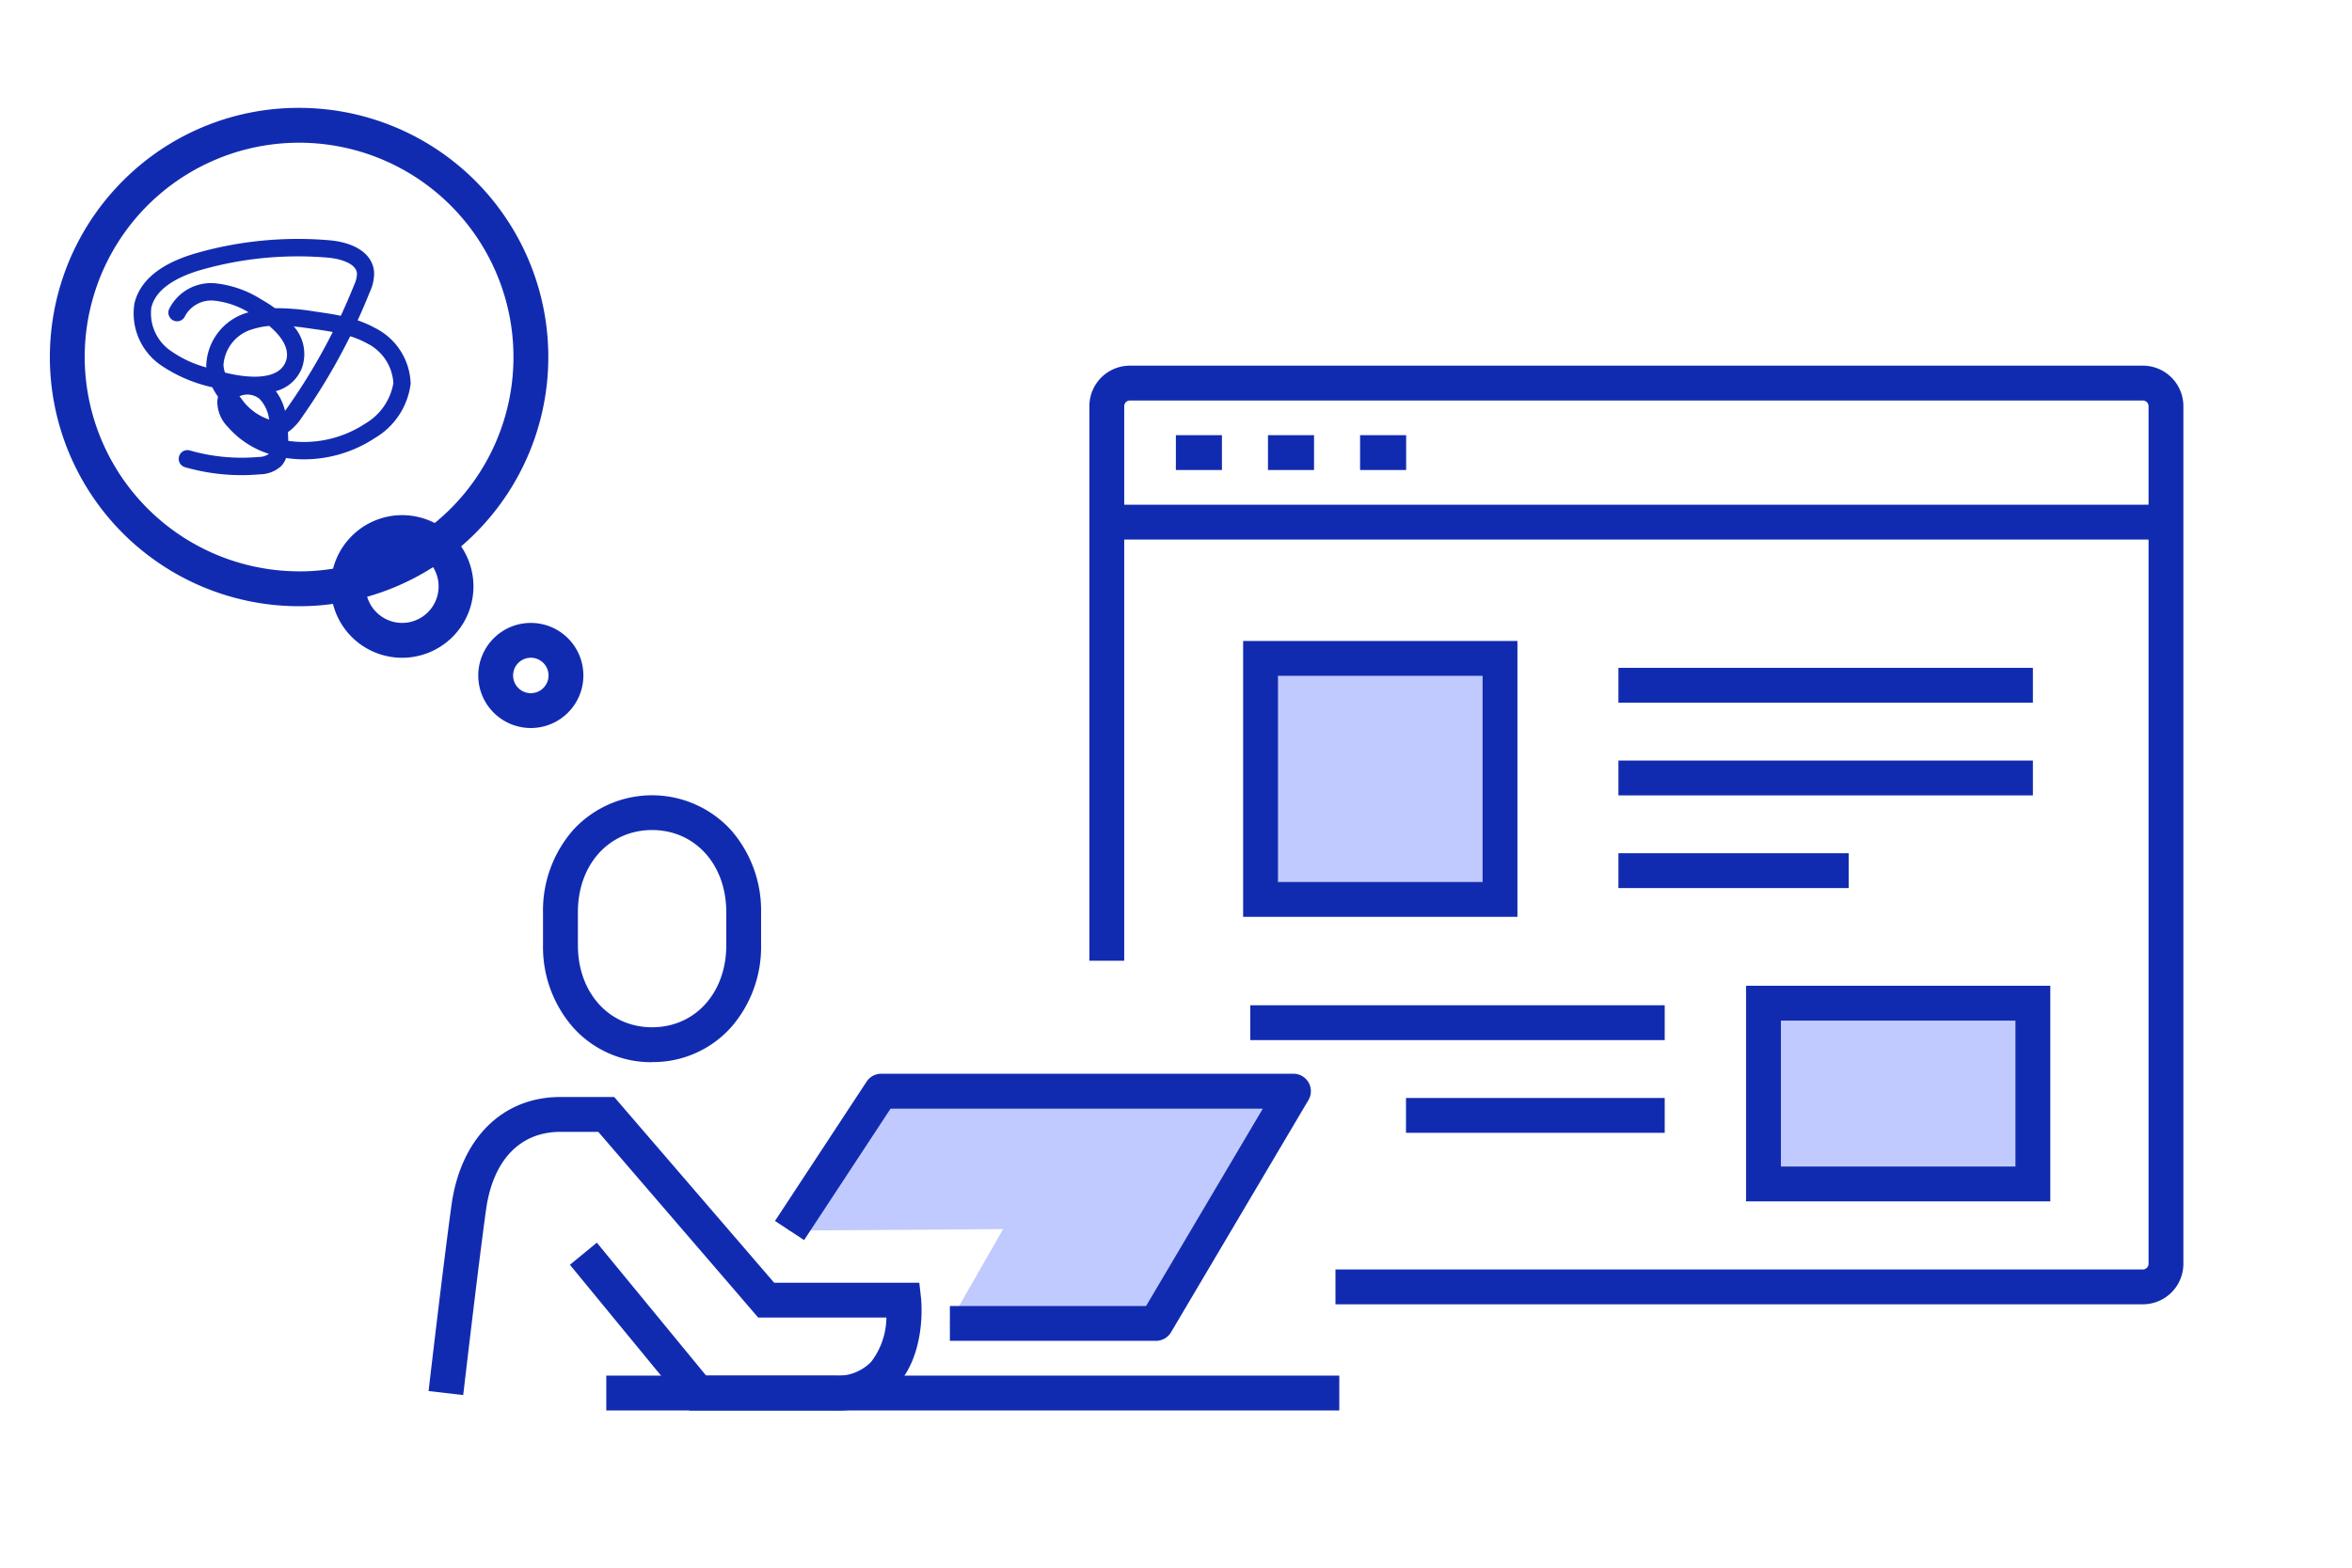
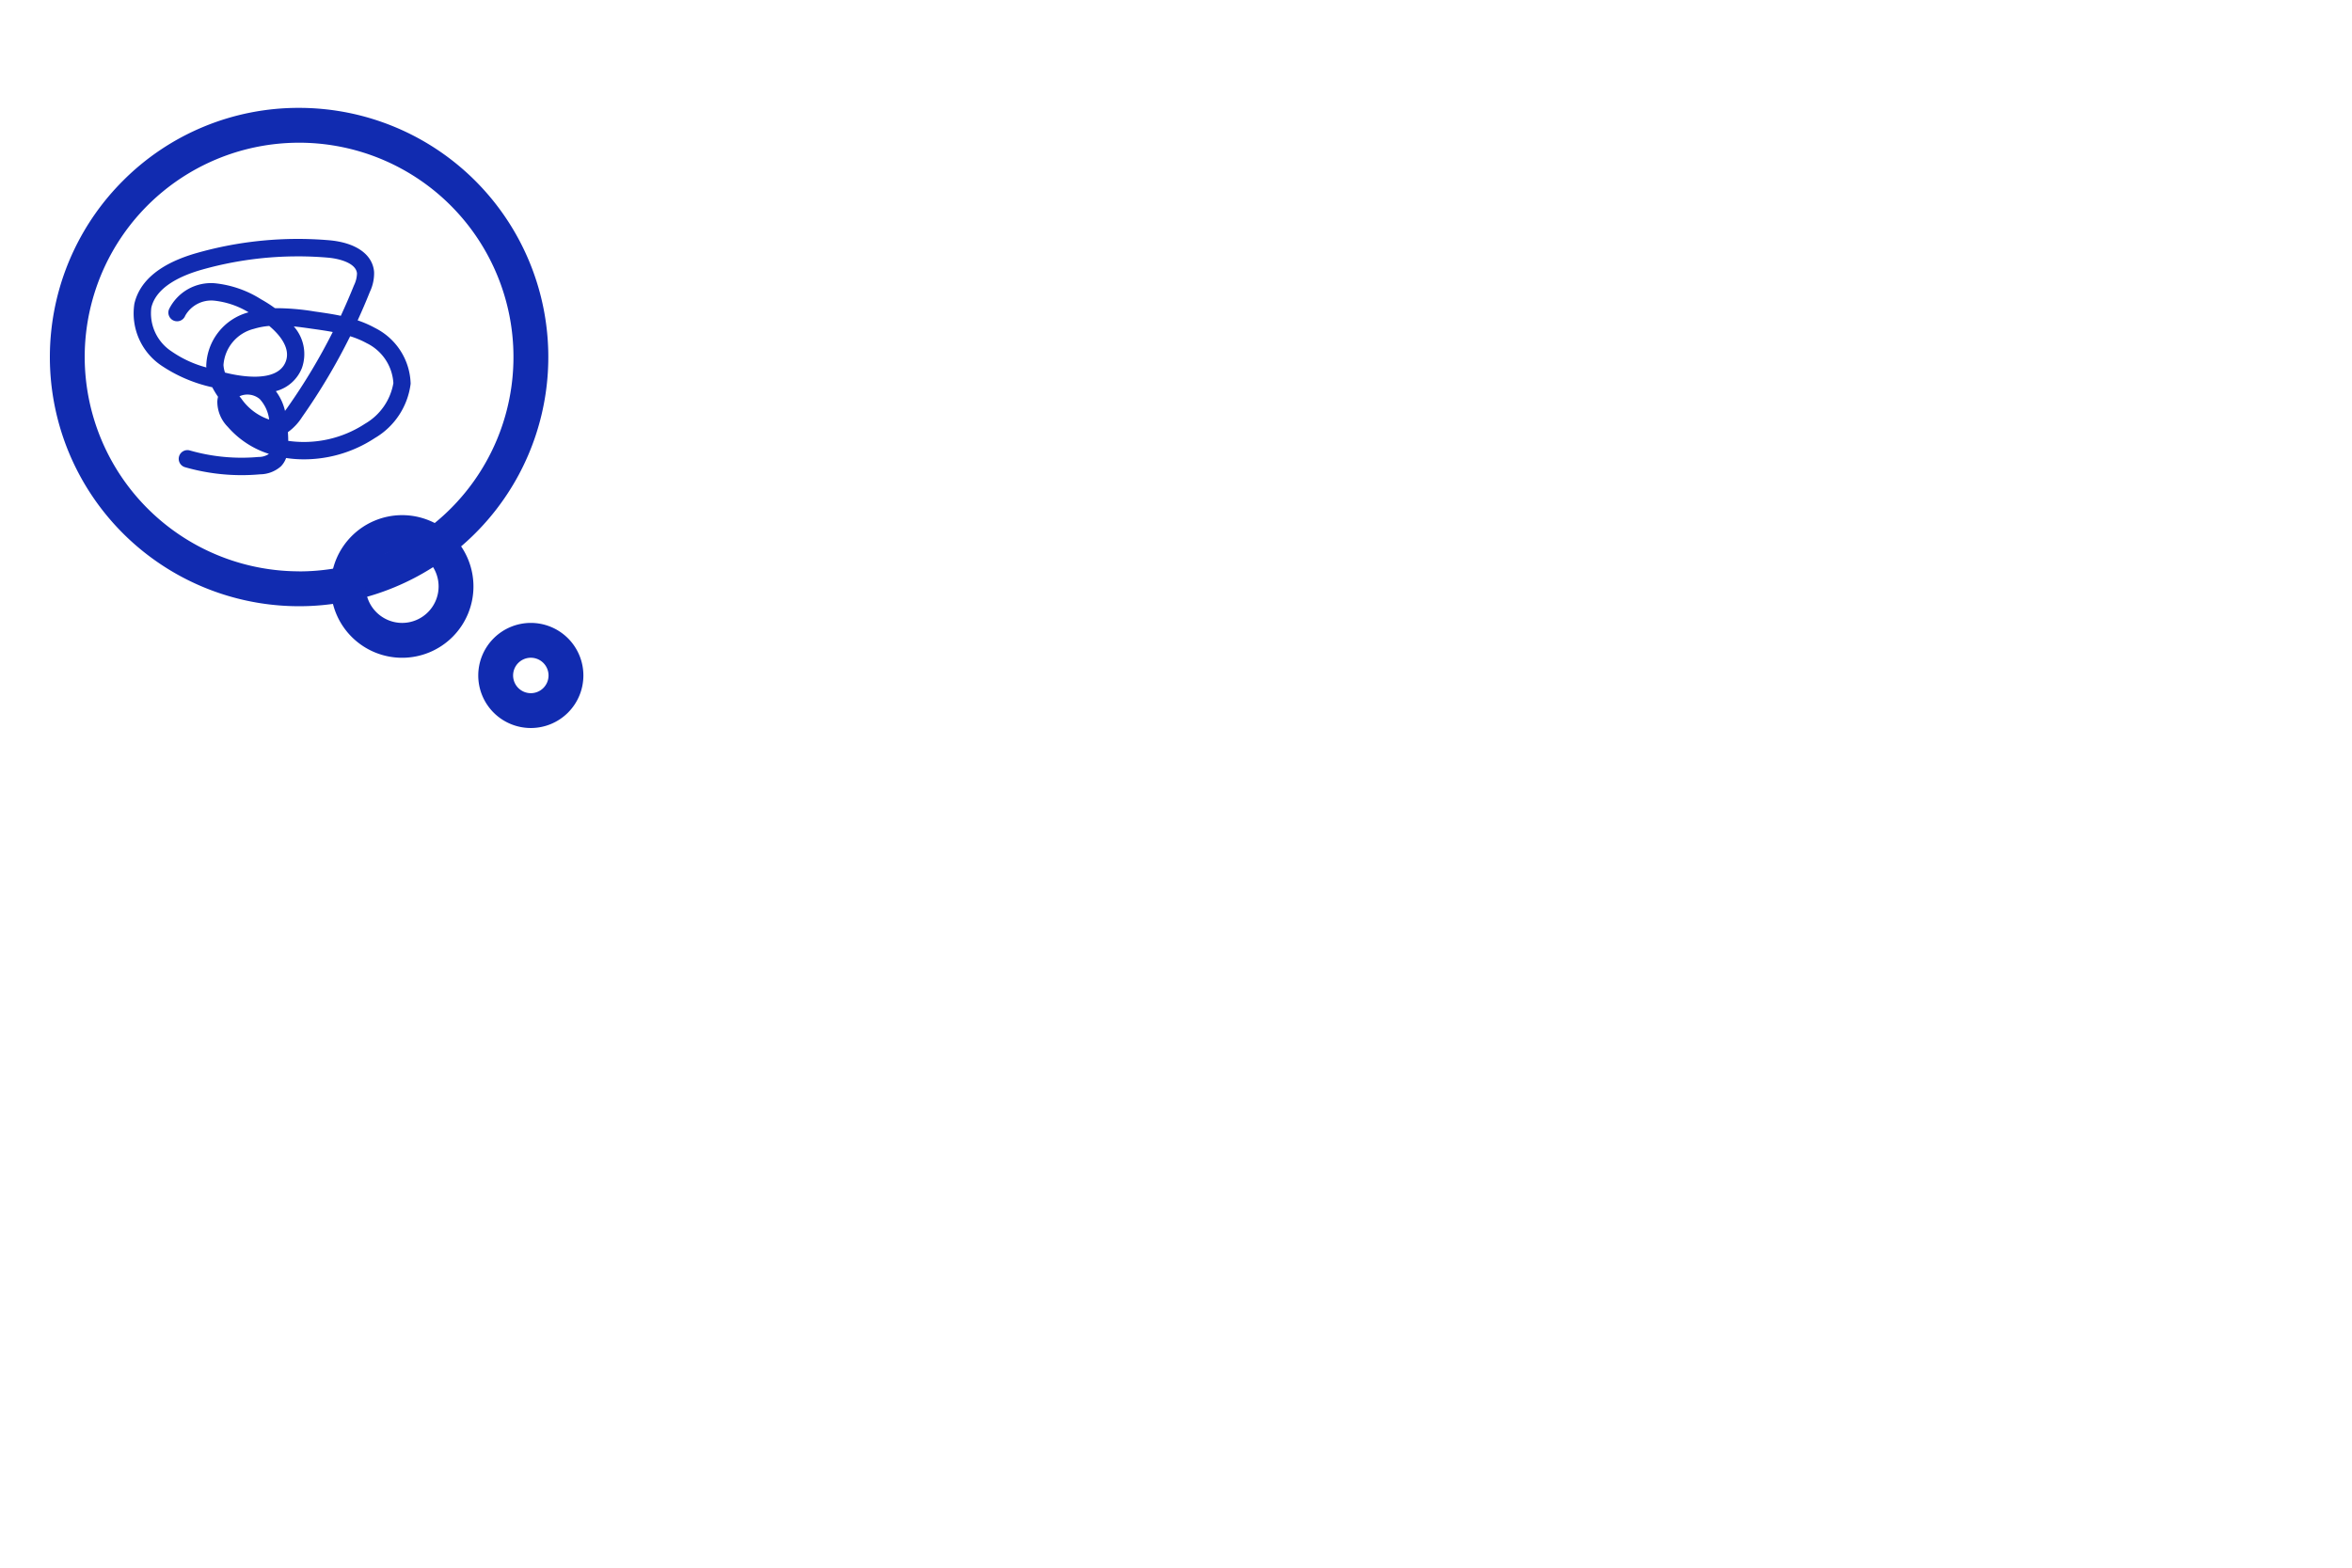
<svg xmlns="http://www.w3.org/2000/svg" id="icon_human-html-worries_100-100" width="135" height="90" viewBox="0 0 135 90">
  <defs>
    <clipPath id="clip-path">
-       <rect id="長方形_28" data-name="長方形 28" width="135" height="90" fill="none" />
-     </clipPath>
+       </clipPath>
  </defs>
-   <path id="パス_61" data-name="パス 61" d="M59.929,82.936H71.84l7.941-13.329H55.958l-5.294,8,12.363-.083Z" transform="translate(-5.451 -6.961)" fill="#c1caff" />
  <g id="グループ_62" data-name="グループ 62">
    <g id="グループ_61" data-name="グループ 61" clip-path="url(#clip-path)">
      <path id="パス_62" data-name="パス 62" d="M41.242,66.164A6.012,6.012,0,0,1,36.7,64.159a7.012,7.012,0,0,1-1.72-4.707v-1.9a7.01,7.01,0,0,1,1.72-4.706,6.14,6.14,0,0,1,9.078,0,7.01,7.01,0,0,1,1.72,4.706v1.9a7.01,7.01,0,0,1-1.72,4.706,6.012,6.012,0,0,1-4.536,2Zm0-13.328c-2.468,0-4.259,1.981-4.259,4.711v1.9c0,2.73,1.791,4.712,4.259,4.712S45.5,62.183,45.5,59.453V57.547c0-2.73-1.791-4.711-4.258-4.711Z" transform="translate(-3.813 -5.184)" fill="#112bb0" />
      <path id="パス_63" data-name="パス 63" d="M50.956,88.083H42.62L35.746,79.72l1.545-1.27,6.274,7.632h7.391a2.635,2.635,0,0,0,2.088-.8,4.257,4.257,0,0,0,.868-2.533H46.553L37.375,72.088H35.2c-2.318,0-3.874,1.629-4.268,4.469-.446,3.2-1.3,10.567-1.312,10.641l-1.987-.231c.009-.074.869-7.463,1.318-10.686.531-3.82,2.925-6.194,6.249-6.194h3.088L47.47,80.751H55.8l.1.89c.014.126.32,3.1-1.36,4.977a4.579,4.579,0,0,1-3.584,1.465Z" transform="translate(-3.034 -7.109)" fill="#112bb0" />
      <path id="パス_64" data-name="パス 64" d="M71.725,83.937H59.892v-2H71.154l6.7-11.329H56.487l-4.962,7.547-1.671-1.1,5.259-8a1,1,0,0,1,.836-.451H79.613a1,1,0,0,1,.861,1.509L72.585,83.446A1,1,0,0,1,71.725,83.937Z" transform="translate(-5.371 -6.961)" fill="#112bb0" />
      <path id="線_26" data-name="線 26" d="M42.072,1H0V-1H42.072Z" transform="translate(34.8 79.974)" fill="#112bb0" />
      <path id="パス_65" data-name="パス 65" d="M130.53,77.323H84.182v-2H130.53a.326.326,0,0,0,.321-.33V25.766a.326.326,0,0,0-.321-.33H72.378a.326.326,0,0,0-.321.33V57.6h-2V25.766a2.328,2.328,0,0,1,2.321-2.33H130.53a2.328,2.328,0,0,1,2.321,2.33V74.993a2.328,2.328,0,0,1-2.321,2.33Z" transform="translate(-7.529 -2.444)" fill="#112bb0" />
      <path id="線_27" data-name="線 27" d="M60.795,1H0V-1H60.795Z" transform="translate(63.528 29.975)" fill="#112bb0" />
      <path id="線_28" data-name="線 28" d="M2.644,1H0V-1H2.644Z" transform="translate(67.493 25.983)" fill="#112bb0" />
      <path id="線_29" data-name="線 29" d="M2.644,1H0V-1H2.644Z" transform="translate(72.779 25.983)" fill="#112bb0" />
      <path id="線_30" data-name="線 30" d="M2.644,1H0V-1H2.644Z" transform="translate(78.066 25.983)" fill="#112bb0" />
      <path id="線_31" data-name="線 31" d="M23.79,1H0V-1H23.79Z" transform="translate(92.894 39.341)" fill="#112bb0" />
      <path id="線_32" data-name="線 32" d="M23.79,1H0V-1H23.79Z" transform="translate(92.894 44.663)" fill="#112bb0" />
      <path id="線_33" data-name="線 33" d="M13.217,1H0V-1H13.217Z" transform="translate(92.894 49.984)" fill="#112bb0" />
      <path id="線_34" data-name="線 34" d="M23.79,1H0V-1H23.79Z" transform="translate(71.761 58.712)" fill="#112bb0" />
      <path id="線_35" data-name="線 35" d="M14.849,1H0V-1H14.849Z" transform="translate(80.702 64.034)" fill="#112bb0" />
      <rect id="長方形_29" data-name="長方形 29" width="13.745" height="13.837" transform="translate(72.353 37.798)" fill="#c1caff" />
      <path id="長方形_30" data-name="長方形 30" d="M-1-1H14.745V14.837H-1ZM12.745,1H1V12.837H12.745Z" transform="translate(72.353 37.798)" fill="#112bb0" />
      <rect id="長方形_31" data-name="長方形 31" width="15.463" height="10.377" transform="translate(101.22 57.593)" fill="#c1caff" />
-       <path id="長方形_32" data-name="長方形 32" d="M-1-1H16.463V11.377H-1ZM14.463,1H1V9.377H14.463Z" transform="translate(101.22 57.593)" fill="#112bb0" />
    </g>
  </g>
  <path id="パス_2923" data-name="パス 2923" d="M74.167,15.193a14.305,14.305,0,1,1-10.115,4.19A14.213,14.213,0,0,1,74.167,15.193Zm0,26.61A12.305,12.305,0,1,0,61.862,29.5,12.319,12.319,0,0,0,74.167,41.8Z" transform="translate(-57 -9)" fill="#112bb0" />
  <path id="楕円形_908" data-name="楕円形 908" d="M3.094-1A4.094,4.094,0,1,1-1,3.094,4.1,4.1,0,0,1,3.094-1Zm0,6.187A2.094,2.094,0,1,0,1,3.094,2.1,2.1,0,0,0,3.094,5.187Z" transform="translate(19.987 30.574)" fill="#112bb0" />
  <path id="パス_2924" data-name="パス 2924" d="M64.222,57.187A3.017,3.017,0,1,1,61.2,60.2,3.02,3.02,0,0,1,64.222,57.187Zm0,4.034A1.017,1.017,0,1,0,63.2,60.2,1.018,1.018,0,0,0,64.222,61.221Z" transform="translate(-33.749 -21.426)" fill="#112bb0" />
  <path id="パス_2925" data-name="パス 2925" d="M75.12,40.168a11.783,11.783,0,0,1-3.243-.456.5.5,0,1,1,.275-.962,10.783,10.783,0,0,0,3.948.373,1.021,1.021,0,0,0,.572-.162l.015-.016a5.233,5.233,0,0,1-2.357-1.55,2.052,2.052,0,0,1-.6-1.466,1.386,1.386,0,0,1,.041-.259,5.079,5.079,0,0,1-.33-.547A8.494,8.494,0,0,1,70.5,33.864a3.615,3.615,0,0,1-1.53-3.542c.315-1.349,1.534-2.332,3.624-2.92a21.216,21.216,0,0,1,7.534-.721c1.545.129,2.518.809,2.6,1.82a2.477,2.477,0,0,1-.238,1.135q-.332.832-.706,1.646a5.971,5.971,0,0,1,1,.437,3.688,3.688,0,0,1,2.042,3.2,4.22,4.22,0,0,1-2.062,3.124,7.39,7.39,0,0,1-4.386,1.21,6.741,6.741,0,0,1-.7-.07,1.329,1.329,0,0,1-.3.481,1.831,1.831,0,0,1-1.194.456Q75.654,40.168,75.12,40.168ZM77.8,38.2a6.4,6.4,0,0,0,4.415-.988,3.349,3.349,0,0,0,1.62-2.329,2.732,2.732,0,0,0-1.528-2.29,5.115,5.115,0,0,0-.952-.4A35.174,35.174,0,0,1,78.6,36.826a3.15,3.15,0,0,1-.819.874C77.792,37.867,77.8,38.034,77.8,38.2ZM75,35.639l.105.131a3.175,3.175,0,0,0,1.6,1.206,2.134,2.134,0,0,0-.539-1.175,1.1,1.1,0,0,0-1.095-.19Q75.035,35.624,75,35.639Zm2.089-.294a3.051,3.051,0,0,1,.526,1.133c.056-.073.111-.149.165-.228a34.171,34.171,0,0,0,2.575-4.3c-.394-.074-.793-.131-1.187-.186-.338-.048-.691-.1-1.048-.133a2.39,2.39,0,0,1,.468,2.378A2.214,2.214,0,0,1,77.093,35.345Zm-2.924-1.067c.708.182,3,.656,3.491-.629.271-.7-.233-1.45-.947-2.047a4.167,4.167,0,0,0-.881.167,2.306,2.306,0,0,0-1.745,2.081A1.741,1.741,0,0,0,74.168,34.277Zm4.18-6.67a20.212,20.212,0,0,0-5.482.758c-1.177.331-2.64.979-2.921,2.184A2.613,2.613,0,0,0,71.1,33.061a6.381,6.381,0,0,0,2,.924q0-.037-.006-.075a3.27,3.27,0,0,1,2.43-3.091,4.792,4.792,0,0,0-1.976-.669,1.72,1.72,0,0,0-1.661.864.5.5,0,1,1-.922-.386,2.688,2.688,0,0,1,2.629-1.476,6.116,6.116,0,0,1,2.651.923,7.434,7.434,0,0,1,.791.507,13.731,13.731,0,0,1,2.282.191c.48.068.987.139,1.5.247q.4-.866.758-1.754a1.631,1.631,0,0,0,.17-.68c-.048-.569-.941-.844-1.691-.907Q79.2,27.607,78.348,27.607Z" transform="translate(-61.256 -12.89)" fill="#112bb0" />
</svg>